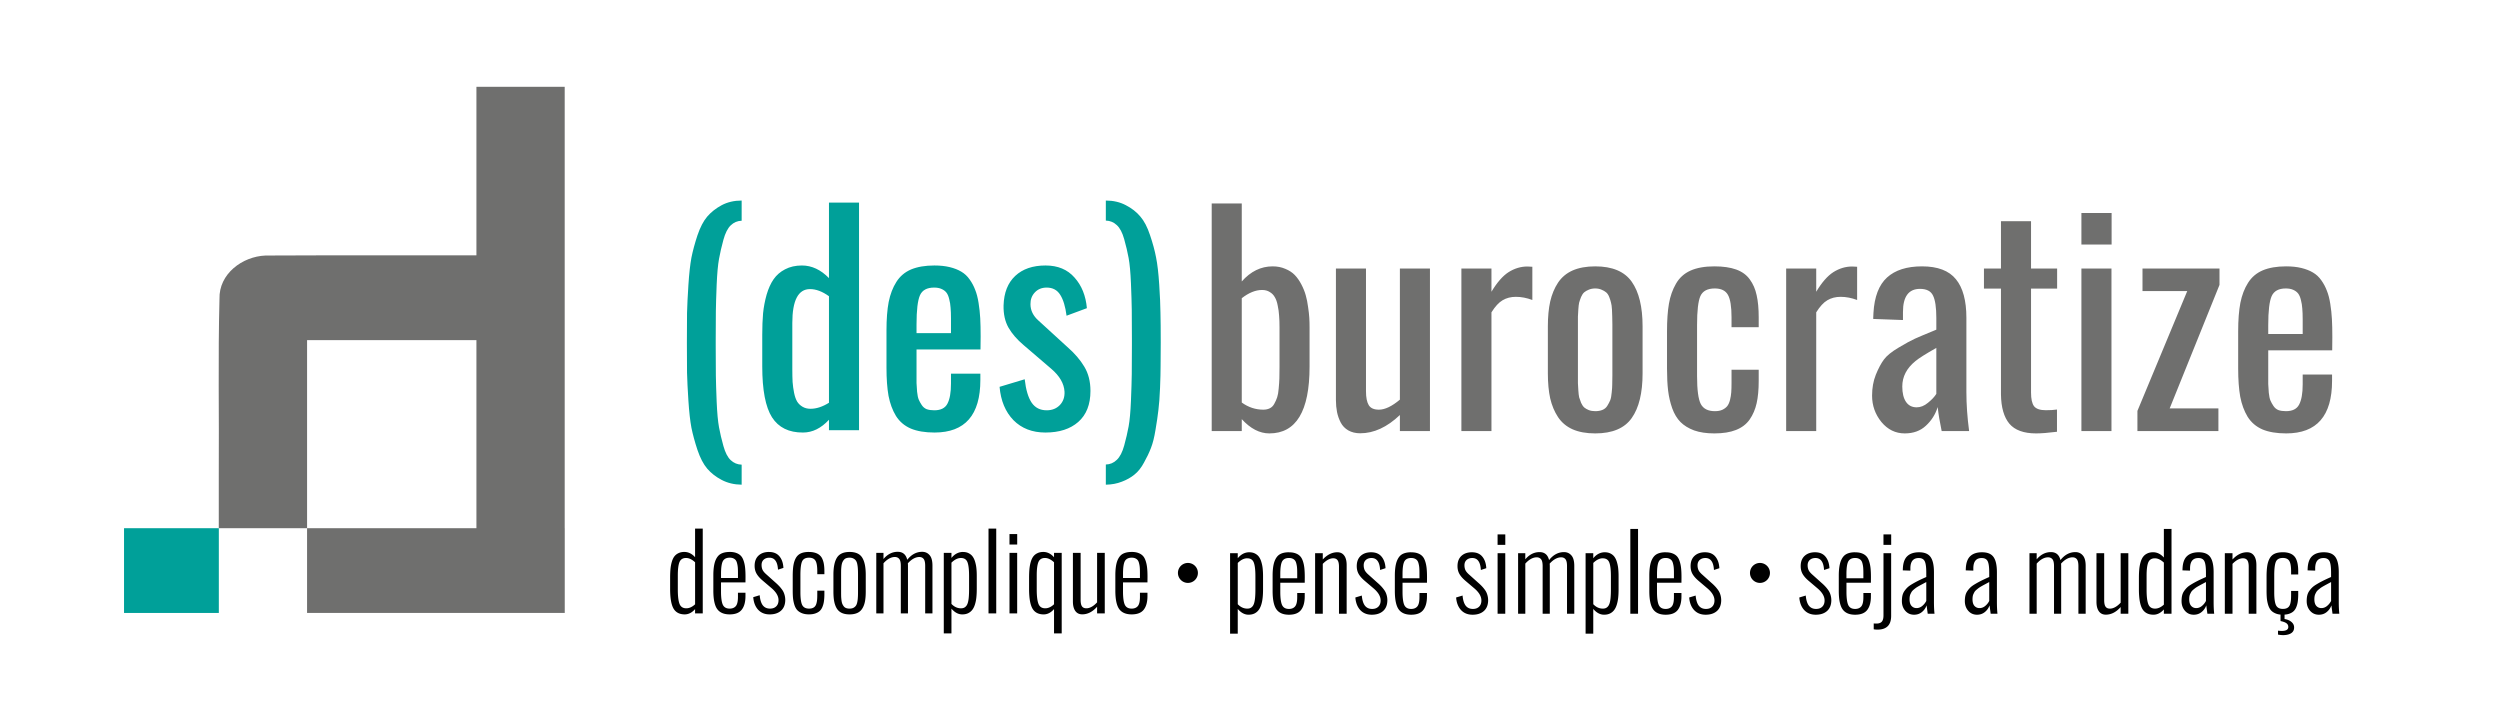
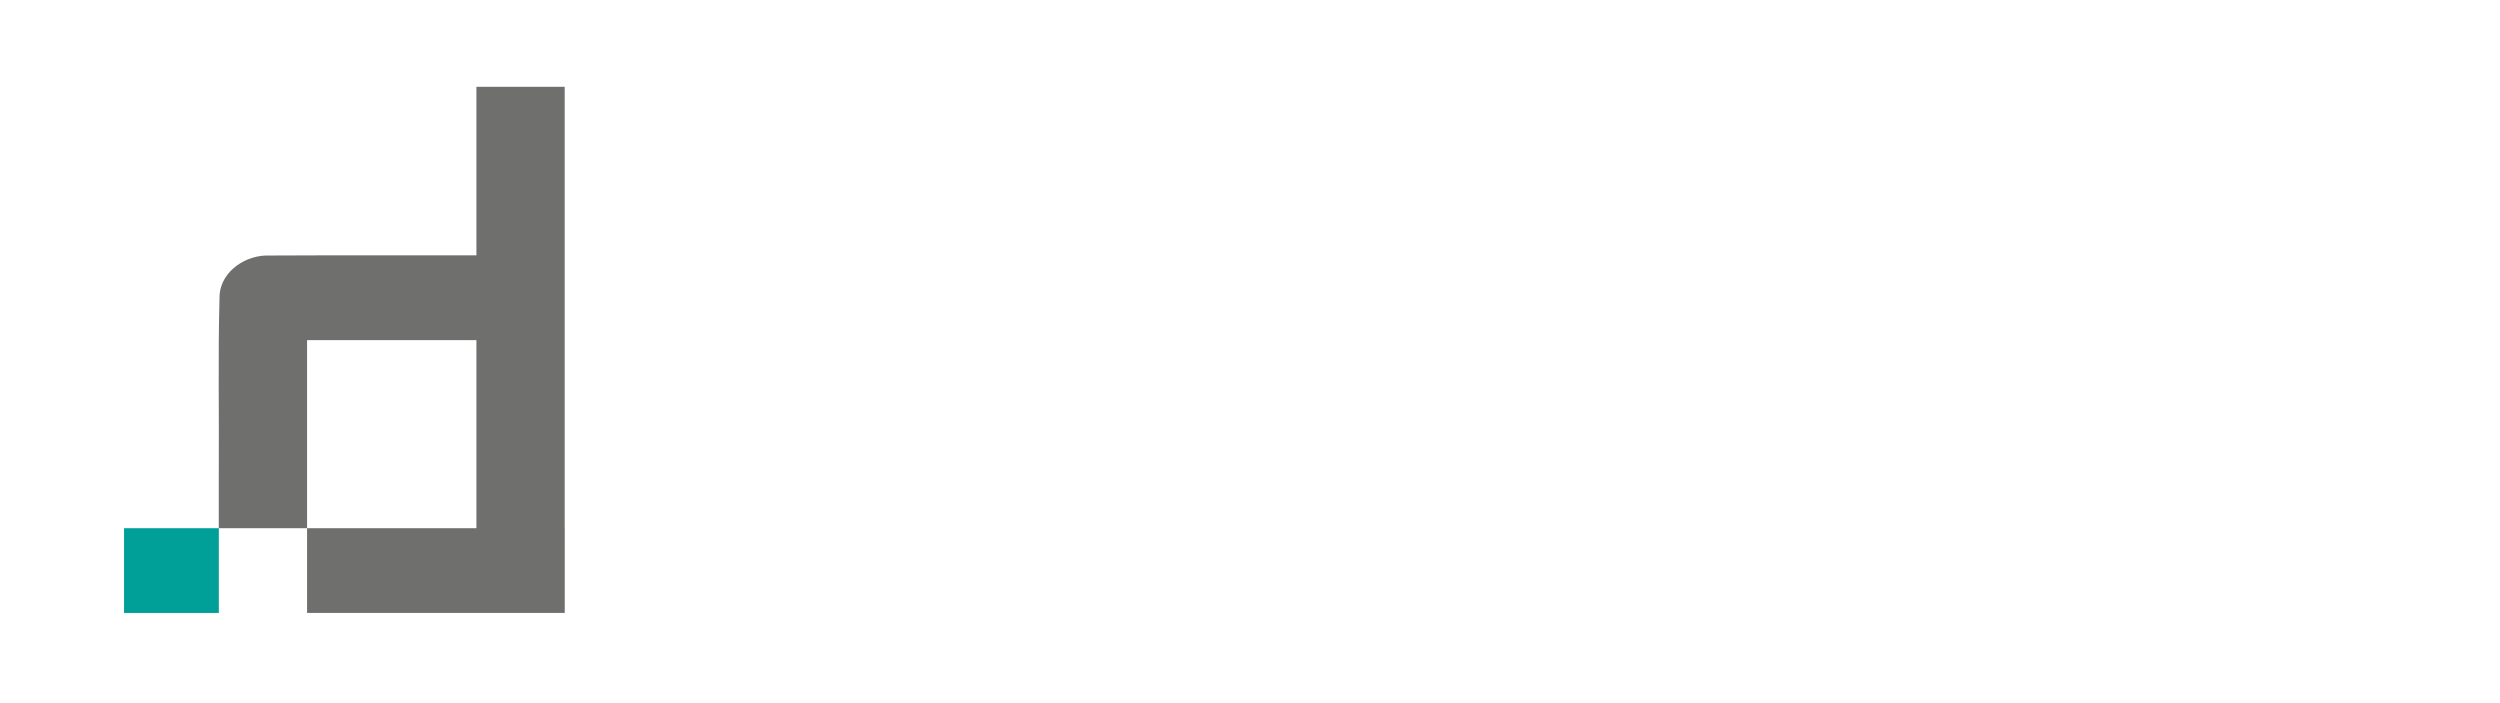
<svg xmlns="http://www.w3.org/2000/svg" xmlns:ns1="http://sodipodi.sourceforge.net/DTD/sodipodi-0.dtd" xmlns:ns2="http://www.inkscape.org/namespaces/inkscape" width="160mm" height="45mm" viewBox="0 0 160 45" version="1.1" id="svg5" xml:space="preserve" ns1:docname="desburocratize.svg" ns2:export-filename="desburocratize.png" ns2:export-xdpi="288.99557" ns2:export-ydpi="288.99557" ns2:version="1.2 (dc2aedaf03, 2022-05-15)">
  <ns1:namedview id="namedview7" pagecolor="#ffffff" bordercolor="#000000" borderopacity="0.25" ns2:showpageshadow="2" ns2:pageopacity="0.0" ns2:pagecheckerboard="0" ns2:deskcolor="#d1d1d1" ns2:document-units="mm" showgrid="false" ns2:zoom="1.4142136" ns2:cx="313.2483" ns2:cy="63.639609" ns2:window-width="1600" ns2:window-height="837" ns2:window-x="-8" ns2:window-y="-8" ns2:window-maximized="1" ns2:current-layer="svg5" />
  <defs id="defs2" />
-   <path id="path2840" style="font-size:17.992px;font-family:'Oswald Regular';-inkscape-font-specification:'Oswald Regular, ';display:inline;fill:#00a099;stroke-width:0.153;stroke-linecap:round;stroke-linejoin:round;stroke-miterlimit:6;paint-order:stroke fill markers" d="M 47.466 12.835 C 46.986 12.835 46.559 12.935 46.184 13.134 C 45.815 13.333 45.507 13.576 45.261 13.863 C 45.021 14.144 44.813 14.543 44.638 15.058 C 44.468 15.573 44.339 16.051 44.251 16.49 C 44.169 16.929 44.105 17.512 44.058 18.238 C 44.011 18.959 43.982 19.556 43.97 20.03 C 43.964 20.505 43.961 21.143 43.961 21.945 C 43.961 22.742 43.964 23.377 43.97 23.852 C 43.982 24.326 44.011 24.924 44.058 25.644 C 44.105 26.364 44.169 26.941 44.251 27.375 C 44.339 27.808 44.468 28.282 44.638 28.798 C 44.813 29.313 45.021 29.711 45.261 29.992 C 45.507 30.279 45.815 30.52 46.184 30.713 C 46.559 30.912 46.986 31.014 47.466 31.02 L 47.466 29.738 C 47.197 29.732 46.963 29.635 46.764 29.448 C 46.57 29.266 46.415 28.965 46.298 28.543 C 46.181 28.127 46.087 27.729 46.017 27.348 C 45.947 26.968 45.897 26.426 45.867 25.723 C 45.838 25.02 45.821 24.458 45.815 24.036 C 45.809 23.609 45.806 22.985 45.806 22.165 L 45.806 21.945 L 45.806 21.893 L 45.806 21.84 L 45.806 21.779 C 45.806 20.959 45.809 20.338 45.815 19.916 C 45.821 19.489 45.838 18.92 45.867 18.212 C 45.897 17.497 45.947 16.95 46.017 16.569 C 46.087 16.182 46.181 15.775 46.298 15.348 C 46.415 14.92 46.57 14.613 46.764 14.425 C 46.963 14.232 47.197 14.133 47.466 14.127 L 47.466 12.835 z M 70.773 12.835 L 70.773 14.118 C 71.042 14.124 71.277 14.22 71.476 14.408 C 71.675 14.589 71.833 14.891 71.95 15.313 C 72.067 15.729 72.161 16.127 72.231 16.508 C 72.302 16.888 72.351 17.43 72.381 18.133 C 72.41 18.836 72.427 19.401 72.433 19.828 C 72.439 20.25 72.442 20.871 72.442 21.691 L 72.442 21.91 L 72.442 22.077 C 72.442 22.897 72.439 23.521 72.433 23.948 C 72.427 24.37 72.41 24.938 72.381 25.653 C 72.351 26.361 72.302 26.909 72.231 27.295 C 72.161 27.676 72.067 28.08 71.95 28.508 C 71.833 28.935 71.675 29.243 71.476 29.43 C 71.277 29.624 71.042 29.723 70.773 29.729 L 70.773 31.02 C 71.148 31.014 71.49 30.95 71.801 30.827 C 72.111 30.71 72.381 30.558 72.609 30.37 C 72.837 30.189 73.039 29.934 73.215 29.606 C 73.397 29.284 73.546 28.97 73.663 28.666 C 73.78 28.367 73.877 27.981 73.953 27.506 C 74.035 27.026 74.097 26.604 74.138 26.241 C 74.184 25.872 74.22 25.401 74.243 24.827 C 74.266 24.247 74.278 23.77 74.278 23.395 C 74.284 23.02 74.287 22.525 74.287 21.91 C 74.287 21.108 74.281 20.472 74.269 20.004 C 74.264 19.53 74.237 18.932 74.19 18.212 C 74.143 17.486 74.076 16.906 73.988 16.472 C 73.906 16.039 73.777 15.565 73.602 15.049 C 73.432 14.534 73.224 14.136 72.978 13.854 C 72.738 13.567 72.43 13.327 72.056 13.134 C 71.681 12.935 71.253 12.835 70.773 12.835 z M 53.054 12.967 L 53.054 17.799 C 52.527 17.26 51.95 16.991 51.323 16.991 C 50.913 16.991 50.553 17.073 50.242 17.237 C 49.938 17.395 49.695 17.606 49.513 17.869 C 49.332 18.127 49.182 18.455 49.065 18.853 C 48.954 19.246 48.878 19.644 48.837 20.048 C 48.802 20.452 48.784 20.912 48.784 21.427 L 48.784 23.448 C 48.784 24.965 48.992 26.051 49.408 26.707 C 49.83 27.363 50.491 27.688 51.393 27.682 C 51.996 27.682 52.55 27.41 53.054 26.865 L 53.054 27.533 L 54.978 27.533 L 54.978 12.967 L 53.054 12.967 z M 59.8 16.991 C 59.209 16.991 58.711 17.076 58.307 17.245 C 57.909 17.415 57.595 17.682 57.367 18.045 C 57.139 18.402 56.975 18.83 56.875 19.328 C 56.781 19.819 56.735 20.426 56.735 21.146 L 56.735 23.527 C 56.735 24.241 56.778 24.844 56.866 25.336 C 56.96 25.823 57.118 26.25 57.341 26.619 C 57.569 26.982 57.885 27.252 58.289 27.427 C 58.694 27.597 59.2 27.682 59.809 27.682 C 61.765 27.682 62.743 26.56 62.743 24.317 L 62.743 23.913 L 60.863 23.913 L 60.863 24.546 C 60.863 25.12 60.787 25.55 60.635 25.837 C 60.489 26.118 60.208 26.259 59.792 26.259 C 59.604 26.259 59.443 26.235 59.309 26.189 C 59.18 26.136 59.074 26.048 58.992 25.925 C 58.91 25.802 58.846 25.685 58.799 25.574 C 58.752 25.462 58.717 25.295 58.694 25.073 C 58.676 24.844 58.664 24.66 58.658 24.519 L 58.658 23.869 L 58.658 23.755 L 58.658 22.367 L 62.752 22.367 L 62.761 21.524 C 62.761 21.085 62.752 20.701 62.735 20.373 C 62.717 20.045 62.682 19.717 62.629 19.389 C 62.577 19.055 62.503 18.774 62.41 18.546 C 62.322 18.311 62.205 18.092 62.058 17.887 C 61.912 17.676 61.733 17.509 61.522 17.386 C 61.317 17.263 61.071 17.166 60.784 17.096 C 60.497 17.026 60.169 16.991 59.8 16.991 z M 66.916 16.991 C 66.096 16.991 65.449 17.213 64.975 17.658 C 64.5 18.103 64.252 18.733 64.228 19.547 C 64.216 20.104 64.322 20.578 64.544 20.97 C 64.767 21.357 65.089 21.729 65.511 22.086 L 67.285 23.606 C 67.818 24.063 68.099 24.549 68.129 25.064 C 68.146 25.41 68.047 25.697 67.83 25.925 C 67.613 26.148 67.332 26.259 66.987 26.259 C 66.571 26.259 66.252 26.098 66.029 25.776 C 65.806 25.448 65.657 24.947 65.581 24.273 L 63.973 24.757 C 64.049 25.647 64.345 26.358 64.861 26.891 C 65.382 27.418 66.064 27.682 66.908 27.682 C 67.792 27.682 68.492 27.457 69.007 27.006 C 69.528 26.549 69.789 25.887 69.789 25.02 C 69.789 24.417 69.657 23.899 69.394 23.465 C 69.136 23.032 68.776 22.613 68.313 22.209 L 66.468 20.522 C 66.123 20.218 65.95 19.866 65.95 19.468 C 65.944 19.169 66.038 18.918 66.231 18.713 C 66.424 18.508 66.676 18.405 66.987 18.405 C 67.373 18.405 67.663 18.56 67.856 18.871 C 68.05 19.175 68.184 19.62 68.26 20.206 L 69.561 19.723 C 69.49 18.926 69.227 18.273 68.77 17.764 C 68.319 17.248 67.701 16.991 66.916 16.991 z M 59.783 18.405 C 59.97 18.405 60.128 18.434 60.257 18.493 C 60.392 18.551 60.497 18.631 60.574 18.73 C 60.65 18.83 60.708 18.967 60.749 19.143 C 60.796 19.319 60.825 19.5 60.837 19.688 C 60.855 19.875 60.863 20.106 60.863 20.382 L 60.863 21.322 L 58.658 21.322 L 58.658 20.759 C 58.658 19.846 58.732 19.225 58.878 18.897 C 59.024 18.569 59.326 18.405 59.783 18.405 z M 51.841 18.502 C 52.228 18.502 52.632 18.654 53.054 18.959 L 53.054 25.776 C 52.644 26.033 52.251 26.162 51.876 26.162 C 51.677 26.162 51.505 26.118 51.358 26.03 C 51.212 25.943 51.097 25.831 51.015 25.697 C 50.933 25.556 50.869 25.372 50.822 25.143 C 50.775 24.909 50.743 24.678 50.726 24.449 C 50.714 24.221 50.708 23.943 50.708 23.615 L 50.708 20.672 C 50.708 19.225 51.086 18.502 51.841 18.502 z " />
-   <path id="path2817" d="M 77.549 13.023 L 77.549 27.589 L 79.473 27.589 L 79.473 26.825 C 80.029 27.434 80.618 27.738 81.238 27.738 C 82.954 27.738 83.812 26.315 83.812 23.469 L 83.812 20.956 C 83.812 20.746 83.807 20.541 83.795 20.341 C 83.783 20.142 83.757 19.908 83.716 19.639 C 83.681 19.369 83.631 19.12 83.566 18.892 C 83.502 18.663 83.408 18.432 83.285 18.198 C 83.162 17.964 83.022 17.764 82.864 17.6 C 82.706 17.436 82.503 17.305 82.258 17.205 C 82.017 17.1 81.748 17.047 81.449 17.047 C 80.7 17.047 80.041 17.369 79.473 18.013 L 79.473 13.023 L 77.549 13.023 z M 133.21 13.63 L 133.21 15.65 L 135.143 15.65 L 135.143 13.63 L 133.21 13.63 z M 128.062 14.157 L 128.062 17.188 L 126.973 17.188 L 126.973 18.47 L 128.062 18.47 L 128.062 25.252 C 128.074 26.078 128.253 26.699 128.598 27.115 C 128.95 27.53 129.521 27.738 130.311 27.738 C 130.639 27.738 131.085 27.703 131.647 27.633 L 131.647 26.21 C 131.448 26.239 131.21 26.254 130.935 26.254 C 130.566 26.254 130.314 26.169 130.18 25.999 C 130.051 25.829 129.986 25.536 129.986 25.12 L 129.986 18.47 L 131.656 18.47 L 131.656 17.188 L 129.986 17.188 L 129.986 14.157 L 128.062 14.157 z M 102.094 17.047 C 101.526 17.047 101.043 17.135 100.644 17.311 C 100.252 17.486 99.942 17.747 99.713 18.092 C 99.485 18.438 99.318 18.839 99.213 19.296 C 99.113 19.747 99.063 20.277 99.063 20.886 L 99.063 23.899 C 99.063 24.508 99.113 25.041 99.213 25.498 C 99.318 25.949 99.485 26.347 99.713 26.693 C 99.942 27.038 100.252 27.299 100.644 27.475 C 101.043 27.651 101.526 27.738 102.094 27.738 C 103.189 27.738 103.968 27.41 104.431 26.754 C 104.894 26.098 105.125 25.147 105.125 23.899 L 105.125 20.886 C 105.125 19.639 104.894 18.687 104.431 18.031 C 103.968 17.375 103.189 17.047 102.094 17.047 z M 109.719 17.047 C 109.104 17.047 108.595 17.138 108.191 17.319 C 107.787 17.501 107.476 17.782 107.26 18.163 C 107.043 18.538 106.894 18.962 106.812 19.437 C 106.73 19.911 106.689 20.497 106.689 21.194 L 106.689 23.601 C 106.689 24.139 106.712 24.605 106.759 24.997 C 106.806 25.39 106.894 25.768 107.022 26.131 C 107.151 26.488 107.327 26.781 107.55 27.009 C 107.772 27.232 108.062 27.41 108.419 27.545 C 108.782 27.674 109.216 27.738 109.719 27.738 C 110.27 27.738 110.73 27.665 111.099 27.519 C 111.473 27.372 111.766 27.15 111.977 26.851 C 112.188 26.547 112.337 26.198 112.425 25.806 C 112.513 25.413 112.557 24.939 112.557 24.382 L 112.557 23.662 L 110.818 23.662 L 110.818 24.505 C 110.818 24.746 110.812 24.948 110.8 25.112 C 110.788 25.27 110.762 25.431 110.721 25.595 C 110.68 25.759 110.621 25.891 110.545 25.99 C 110.469 26.084 110.364 26.163 110.229 26.227 C 110.1 26.286 109.942 26.315 109.755 26.315 C 109.315 26.315 109.014 26.163 108.85 25.858 C 108.692 25.548 108.612 24.954 108.612 24.075 L 108.612 20.798 C 108.612 19.89 108.683 19.275 108.823 18.953 C 108.97 18.625 109.277 18.461 109.746 18.461 C 110.156 18.461 110.437 18.599 110.589 18.874 C 110.741 19.144 110.818 19.621 110.818 20.306 L 110.818 20.939 L 112.557 20.939 L 112.557 20.315 C 112.557 19.753 112.513 19.278 112.425 18.892 C 112.343 18.505 112.197 18.169 111.986 17.882 C 111.781 17.595 111.491 17.384 111.116 17.249 C 110.741 17.114 110.276 17.047 109.719 17.047 z M 123.011 17.047 C 122.039 17.047 121.292 17.284 120.771 17.759 C 120.25 18.233 119.96 18.989 119.901 20.025 C 119.889 20.177 119.884 20.306 119.884 20.412 L 121.79 20.482 L 121.79 19.964 C 121.79 18.98 122.153 18.488 122.879 18.488 C 123.301 18.488 123.579 18.631 123.714 18.918 C 123.854 19.199 123.925 19.677 123.925 20.35 L 123.925 21.097 C 123.907 21.103 123.881 21.114 123.846 21.132 C 123.231 21.384 122.8 21.565 122.554 21.677 C 122.308 21.788 121.96 21.978 121.509 22.248 C 121.064 22.511 120.75 22.766 120.569 23.012 C 120.387 23.258 120.215 23.583 120.051 23.987 C 119.892 24.385 119.813 24.831 119.813 25.322 C 119.813 25.955 120.012 26.517 120.411 27.009 C 120.815 27.495 121.313 27.738 121.904 27.738 C 122.455 27.738 122.906 27.574 123.257 27.246 C 123.614 26.918 123.866 26.52 124.013 26.052 C 124.059 26.497 124.144 27.009 124.267 27.589 L 126.024 27.589 C 125.907 26.711 125.849 25.879 125.849 25.094 L 125.849 20.341 C 125.849 19.24 125.626 18.417 125.181 17.873 C 124.736 17.322 124.013 17.047 123.011 17.047 z M 146.309 17.047 C 145.717 17.047 145.22 17.132 144.815 17.302 C 144.417 17.472 144.104 17.738 143.875 18.101 C 143.647 18.458 143.483 18.886 143.383 19.384 C 143.29 19.876 143.243 20.482 143.243 21.202 L 143.243 23.583 C 143.243 24.298 143.287 24.901 143.375 25.393 C 143.468 25.879 143.627 26.306 143.849 26.675 C 144.078 27.038 144.394 27.308 144.798 27.484 C 145.202 27.653 145.709 27.738 146.318 27.738 C 148.274 27.738 149.252 26.617 149.252 24.374 L 149.252 23.97 L 147.372 23.97 L 147.372 24.602 C 147.372 25.176 147.296 25.607 147.143 25.894 C 146.997 26.175 146.716 26.315 146.3 26.315 C 146.113 26.315 145.952 26.292 145.817 26.245 C 145.688 26.192 145.583 26.104 145.501 25.981 C 145.419 25.858 145.354 25.741 145.307 25.63 C 145.261 25.519 145.225 25.352 145.202 25.129 C 145.185 24.901 145.173 24.716 145.167 24.576 L 145.167 23.926 L 145.167 23.811 L 145.167 22.423 L 149.261 22.423 L 149.269 21.58 C 149.269 21.141 149.261 20.757 149.243 20.429 C 149.226 20.101 149.19 19.773 149.138 19.445 C 149.085 19.111 149.012 18.83 148.918 18.602 C 148.83 18.368 148.713 18.148 148.567 17.943 C 148.42 17.732 148.242 17.565 148.031 17.442 C 147.826 17.319 147.58 17.223 147.293 17.152 C 147.006 17.082 146.678 17.047 146.309 17.047 z M 97.754 17.056 C 97.333 17.056 96.931 17.176 96.551 17.416 C 96.176 17.656 95.81 18.075 95.453 18.672 L 95.453 17.188 L 93.529 17.188 L 93.529 27.589 L 95.453 27.589 L 95.453 19.99 C 95.687 19.615 95.924 19.357 96.164 19.217 C 96.41 19.07 96.694 18.997 97.016 18.997 C 97.362 18.997 97.713 19.065 98.07 19.199 L 98.07 17.073 C 97.977 17.062 97.871 17.056 97.754 17.056 z M 118.54 17.056 C 118.118 17.056 117.717 17.176 117.336 17.416 C 116.961 17.656 116.595 18.075 116.238 18.672 L 116.238 17.188 L 114.314 17.188 L 114.314 27.589 L 116.238 27.589 L 116.238 19.99 C 116.472 19.615 116.709 19.357 116.949 19.217 C 117.195 19.07 117.479 18.997 117.802 18.997 C 118.147 18.997 118.499 19.065 118.856 19.199 L 118.856 17.073 C 118.762 17.062 118.657 17.056 118.54 17.056 z M 85.499 17.188 L 85.499 25.604 C 85.499 25.879 85.523 26.134 85.569 26.368 C 85.616 26.602 85.695 26.828 85.807 27.044 C 85.918 27.255 86.079 27.422 86.29 27.545 C 86.507 27.668 86.761 27.73 87.054 27.73 C 87.927 27.73 88.773 27.34 89.593 26.561 L 89.593 27.589 L 91.517 27.589 L 91.517 17.188 L 89.593 17.188 L 89.593 25.577 C 89.083 26.005 88.635 26.219 88.249 26.219 C 87.933 26.219 87.716 26.122 87.599 25.929 C 87.482 25.735 87.423 25.44 87.423 25.041 L 87.423 17.188 L 85.499 17.188 z M 133.21 17.188 L 133.21 27.589 L 135.134 27.589 L 135.134 17.188 L 133.21 17.188 z M 137.12 17.188 L 137.12 18.628 L 139.984 18.628 L 136.795 26.298 L 136.795 27.589 L 141.978 27.589 L 141.978 26.139 L 138.859 26.139 L 142.048 18.233 L 142.048 17.188 L 137.12 17.188 z M 102.094 18.461 C 102.246 18.461 102.381 18.488 102.498 18.54 C 102.615 18.587 102.712 18.643 102.788 18.707 C 102.87 18.772 102.937 18.871 102.99 19.006 C 103.043 19.141 103.081 19.261 103.104 19.366 C 103.134 19.466 103.154 19.612 103.166 19.806 C 103.178 19.999 103.183 20.151 103.183 20.262 C 103.189 20.374 103.192 20.541 103.192 20.763 L 103.192 24.022 C 103.192 24.28 103.189 24.476 103.183 24.611 C 103.183 24.74 103.172 24.913 103.148 25.129 C 103.131 25.34 103.098 25.504 103.052 25.621 C 103.005 25.732 102.943 25.85 102.867 25.973 C 102.791 26.096 102.686 26.183 102.551 26.236 C 102.422 26.289 102.27 26.315 102.094 26.315 C 101.942 26.315 101.804 26.292 101.681 26.245 C 101.564 26.198 101.467 26.142 101.391 26.078 C 101.315 26.008 101.248 25.908 101.189 25.779 C 101.136 25.645 101.095 25.527 101.066 25.428 C 101.043 25.322 101.025 25.173 101.013 24.98 C 101.002 24.787 100.993 24.634 100.987 24.523 L 100.987 24.022 L 100.987 20.763 L 100.987 20.262 C 100.993 20.151 101.002 19.999 101.013 19.806 C 101.025 19.612 101.043 19.466 101.066 19.366 C 101.095 19.261 101.136 19.141 101.189 19.006 C 101.248 18.871 101.315 18.772 101.391 18.707 C 101.467 18.643 101.564 18.587 101.681 18.54 C 101.804 18.488 101.942 18.461 102.094 18.461 z M 146.291 18.461 C 146.479 18.461 146.637 18.491 146.766 18.549 C 146.9 18.608 147.006 18.687 147.082 18.786 C 147.158 18.886 147.217 19.024 147.258 19.199 C 147.305 19.375 147.334 19.557 147.346 19.744 C 147.363 19.931 147.372 20.163 147.372 20.438 L 147.372 21.378 L 145.167 21.378 L 145.167 20.816 C 145.167 19.902 145.24 19.281 145.386 18.953 C 145.533 18.625 145.835 18.461 146.291 18.461 z M 80.773 18.558 C 80.966 18.558 81.13 18.602 81.265 18.69 C 81.405 18.772 81.514 18.883 81.59 19.024 C 81.672 19.158 81.733 19.337 81.774 19.56 C 81.821 19.776 81.85 19.99 81.862 20.201 C 81.88 20.412 81.889 20.664 81.889 20.956 L 81.889 23.478 C 81.889 23.776 81.886 24.022 81.88 24.216 C 81.874 24.409 81.859 24.626 81.836 24.866 C 81.818 25.1 81.786 25.287 81.739 25.428 C 81.692 25.568 81.631 25.706 81.555 25.841 C 81.484 25.976 81.388 26.072 81.265 26.131 C 81.148 26.189 81.01 26.219 80.852 26.219 C 80.354 26.219 79.894 26.066 79.473 25.762 L 79.473 19.085 C 79.924 18.734 80.357 18.558 80.773 18.558 z M 123.925 22.265 L 123.925 25.208 C 123.808 25.396 123.629 25.586 123.389 25.779 C 123.155 25.973 122.914 26.069 122.668 26.069 C 122.37 26.069 122.141 25.952 121.983 25.718 C 121.825 25.484 121.746 25.156 121.746 24.734 C 121.746 24.107 122.027 23.565 122.589 23.109 C 122.806 22.927 123.251 22.646 123.925 22.265 z " style="font-size:17.992px;font-family:'Oswald Regular';-inkscape-font-specification:'Oswald Regular, ';display:inline;fill:#6f6f6e;stroke-width:0.153;stroke-linecap:round;stroke-linejoin:round;stroke-miterlimit:6;paint-order:stroke fill markers" />
-   <path id="path11955" style="font-weight:300;font-size:6.703px;font-family:Oswald;-inkscape-font-specification:'Oswald Light';display:inline;fill:#000000;fill-opacity:1;stroke-width:0.153;stroke-linecap:round;stroke-linejoin:round;stroke-miterlimit:6;paint-order:stroke fill markers" d="m 44.485,33.832 v 1.829 c -0.201,-0.223 -0.428,-0.335 -0.684,-0.337 -0.146,0 -0.273,0.026 -0.38,0.079 -0.107,0.05 -0.194,0.12 -0.262,0.209 -0.068,0.089 -0.122,0.205 -0.163,0.347 -0.041,0.142 -0.07,0.293 -0.085,0.455 -0.015,0.161 -0.023,0.349 -0.023,0.563 v 0.717 c 0,0.583 0.072,1 0.216,1.251 0.146,0.251 0.386,0.376 0.72,0.376 0.244,-0.002 0.465,-0.114 0.661,-0.337 v 0.275 h 0.491 v -5.427 z m 18.78,0 v 5.427 h 0.494 v -5.427 z m 41.076,0.02 v 5.426 h 0.494 v -5.426 z m 34.146,0 v 1.829 c -0.201,-0.223 -0.429,-0.335 -0.684,-0.337 -0.146,0 -0.273,0.026 -0.38,0.079 -0.107,0.05 -0.194,0.12 -0.261,0.209 -0.068,0.089 -0.122,0.205 -0.164,0.347 -0.042,0.142 -0.07,0.294 -0.085,0.455 -0.015,0.161 -0.023,0.349 -0.023,0.563 v 0.717 c 0,0.583 0.072,0.999 0.216,1.25 0.146,0.251 0.386,0.377 0.72,0.377 0.244,-0.002 0.465,-0.115 0.661,-0.337 v 0.275 h 0.49 v -5.426 z m -73.88,0.33 v 0.668 h 0.494 v -0.668 z m 31.238,0.02 v 0.668 h 0.494 v -0.668 z m 24.697,0 v 0.668 h 0.494 v -0.668 z m -63.086,1.113 c -0.349,0 -0.653,0.154 -0.913,0.461 v -0.393 h -0.461 v 3.875 h 0.461 v -3.208 c 0.236,-0.264 0.477,-0.398 0.723,-0.403 0.122,0 0.217,0.042 0.285,0.125 0.068,0.083 0.101,0.23 0.101,0.442 v 3.044 h 0.458 v -3.057 c 0,-0.035 -0.002,-0.085 -0.007,-0.15 0.24,-0.264 0.484,-0.398 0.73,-0.403 0.122,0 0.216,0.042 0.281,0.125 0.065,0.083 0.098,0.23 0.098,0.442 v 3.044 h 0.465 v -3.057 c 0,-0.314 -0.062,-0.54 -0.187,-0.677 -0.122,-0.14 -0.279,-0.209 -0.471,-0.209 -0.367,0 -0.685,0.17 -0.956,0.511 -0.083,-0.34 -0.286,-0.511 -0.609,-0.511 z m -10.751,0.01 c -0.247,0 -0.445,0.045 -0.595,0.134 -0.148,0.089 -0.262,0.245 -0.341,0.468 -0.076,0.22 -0.115,0.52 -0.115,0.897 v 0.978 c 0,0.554 0.082,0.946 0.245,1.175 0.164,0.229 0.431,0.344 0.802,0.344 0.358,0 0.615,-0.101 0.773,-0.304 0.157,-0.203 0.236,-0.492 0.236,-0.867 v -0.216 h -0.481 v 0.268 c 0,0.284 -0.046,0.48 -0.137,0.589 -0.092,0.107 -0.223,0.16 -0.393,0.16 -0.214,0 -0.36,-0.083 -0.439,-0.249 -0.076,-0.166 -0.115,-0.45 -0.115,-0.851 v -0.579 h 1.565 l 0.003,-0.35 c 0,-0.229 -0.009,-0.425 -0.026,-0.586 -0.017,-0.164 -0.049,-0.312 -0.095,-0.445 -0.044,-0.135 -0.104,-0.242 -0.18,-0.321 -0.076,-0.079 -0.172,-0.138 -0.288,-0.18 -0.116,-0.044 -0.255,-0.066 -0.419,-0.066 z m 2.517,0 c -0.281,0 -0.505,0.076 -0.671,0.229 -0.17,0.155 -0.255,0.374 -0.255,0.658 0,0.192 0.042,0.36 0.125,0.504 0.085,0.148 0.22,0.3 0.406,0.455 l 0.527,0.449 c 0.308,0.257 0.465,0.515 0.471,0.772 v 0.023 c 0,0.161 -0.047,0.29 -0.141,0.386 -0.098,0.1 -0.232,0.15 -0.403,0.15 -0.196,0 -0.349,-0.069 -0.458,-0.206 -0.109,-0.14 -0.177,-0.357 -0.203,-0.651 l -0.412,0.125 c 0.026,0.338 0.131,0.607 0.314,0.805 0.185,0.199 0.432,0.298 0.74,0.298 0.305,0 0.548,-0.081 0.727,-0.242 0.179,-0.164 0.268,-0.394 0.268,-0.69 -0.002,-0.127 -0.021,-0.244 -0.056,-0.353 -0.033,-0.111 -0.084,-0.214 -0.153,-0.307 -0.07,-0.096 -0.137,-0.176 -0.2,-0.239 -0.061,-0.065 -0.141,-0.141 -0.239,-0.226 l -0.547,-0.491 c -0.122,-0.105 -0.206,-0.201 -0.252,-0.291 -0.046,-0.092 -0.069,-0.201 -0.069,-0.328 0,-0.14 0.044,-0.251 0.134,-0.334 0.092,-0.085 0.214,-0.128 0.367,-0.128 0.17,0 0.3,0.064 0.389,0.19 0.092,0.124 0.145,0.316 0.161,0.576 l 0.347,-0.114 c -0.017,-0.312 -0.103,-0.56 -0.258,-0.743 -0.153,-0.183 -0.372,-0.275 -0.658,-0.275 z m 2.546,0 c -0.205,0 -0.375,0.03 -0.511,0.091 -0.133,0.059 -0.239,0.155 -0.317,0.288 -0.076,0.133 -0.13,0.293 -0.161,0.481 -0.031,0.185 -0.045,0.419 -0.045,0.7 v 0.903 c 0,0.192 0.006,0.359 0.02,0.501 0.015,0.14 0.043,0.278 0.085,0.415 0.044,0.137 0.103,0.249 0.177,0.334 0.074,0.083 0.175,0.151 0.301,0.203 0.127,0.052 0.278,0.079 0.455,0.079 0.164,0 0.306,-0.022 0.426,-0.066 0.12,-0.044 0.215,-0.101 0.285,-0.173 0.072,-0.074 0.129,-0.169 0.17,-0.285 0.044,-0.118 0.072,-0.239 0.085,-0.363 0.015,-0.124 0.023,-0.272 0.023,-0.442 V 37.802 h -0.455 v 0.213 c 0,0.137 -0.003,0.252 -0.01,0.344 -0.006,0.089 -0.021,0.175 -0.043,0.255 -0.022,0.081 -0.052,0.144 -0.091,0.19 -0.037,0.046 -0.087,0.082 -0.15,0.108 -0.063,0.026 -0.141,0.039 -0.233,0.039 -0.214,0 -0.36,-0.077 -0.439,-0.232 -0.076,-0.155 -0.114,-0.431 -0.114,-0.828 v -1.086 c 0,-0.425 0.036,-0.717 0.108,-0.874 0.072,-0.159 0.219,-0.239 0.442,-0.239 0.196,0 0.334,0.064 0.412,0.19 0.079,0.124 0.118,0.352 0.118,0.684 v 0.183 h 0.455 v -0.183 c 0,-0.159 -0.009,-0.298 -0.026,-0.415 -0.015,-0.12 -0.045,-0.234 -0.088,-0.341 -0.041,-0.107 -0.099,-0.194 -0.173,-0.261 -0.072,-0.07 -0.167,-0.125 -0.285,-0.164 -0.118,-0.039 -0.258,-0.059 -0.419,-0.059 z m 2.605,0 c -0.384,0 -0.652,0.12 -0.805,0.36 -0.153,0.24 -0.229,0.607 -0.229,1.1 v 1.073 c 0,0.244 0.016,0.454 0.049,0.628 0.033,0.172 0.087,0.323 0.164,0.452 0.079,0.129 0.185,0.225 0.32,0.288 0.135,0.063 0.302,0.095 0.501,0.095 0.199,0 0.365,-0.032 0.501,-0.095 0.135,-0.063 0.241,-0.159 0.318,-0.288 0.079,-0.129 0.134,-0.279 0.167,-0.452 0.033,-0.175 0.049,-0.384 0.049,-0.628 v -1.073 c 0,-0.495 -0.077,-0.862 -0.229,-1.1 -0.151,-0.24 -0.419,-0.36 -0.805,-0.36 z m 7.263,0 c -0.288,0 -0.536,0.128 -0.743,0.383 v -0.324 h -0.491 v 5.152 h 0.491 v -1.584 c 0.209,0.247 0.44,0.37 0.691,0.37 0.142,0 0.266,-0.025 0.373,-0.075 0.107,-0.052 0.195,-0.123 0.265,-0.212 0.072,-0.092 0.129,-0.206 0.173,-0.344 0.044,-0.14 0.075,-0.29 0.092,-0.452 0.017,-0.161 0.026,-0.345 0.026,-0.55 v -0.819 c 0,-0.172 -0.006,-0.326 -0.02,-0.461 -0.011,-0.137 -0.036,-0.276 -0.075,-0.415 -0.037,-0.14 -0.088,-0.257 -0.151,-0.35 -0.061,-0.094 -0.146,-0.17 -0.255,-0.229 -0.107,-0.059 -0.232,-0.088 -0.376,-0.088 z m 5.138,0 c -0.146,0 -0.272,0.026 -0.379,0.079 -0.107,0.05 -0.194,0.12 -0.262,0.209 -0.068,0.089 -0.122,0.205 -0.164,0.347 -0.041,0.142 -0.069,0.293 -0.085,0.455 -0.015,0.161 -0.023,0.349 -0.023,0.563 v 0.717 c 0,0.583 0.072,1 0.216,1.251 0.146,0.251 0.387,0.376 0.72,0.376 0.247,-0.002 0.467,-0.116 0.661,-0.341 v 1.555 h 0.491 v -5.152 h -0.491 v 0.282 C 67.263,35.44 67.035,35.326 66.773,35.324 Z m 5.659,0 c -0.247,0 -0.445,0.045 -0.596,0.134 -0.148,0.089 -0.262,0.245 -0.341,0.468 -0.076,0.22 -0.114,0.52 -0.114,0.897 v 0.978 c 0,0.554 0.082,0.946 0.245,1.175 0.164,0.229 0.431,0.344 0.801,0.344 h 5.2e-4 c 0.358,0 0.615,-0.101 0.773,-0.304 0.157,-0.203 0.236,-0.492 0.236,-0.867 v -0.216 h -0.481 v 0.268 c 0,0.284 -0.046,0.48 -0.137,0.589 -0.092,0.107 -0.223,0.16 -0.393,0.16 -0.214,0 -0.36,-0.083 -0.439,-0.249 -0.076,-0.166 -0.115,-0.45 -0.115,-0.851 v -0.579 h 1.565 l 0.003,-0.35 c 0,-0.229 -0.008,-0.425 -0.026,-0.586 -0.018,-0.164 -0.049,-0.312 -0.095,-0.445 -0.044,-0.135 -0.103,-0.242 -0.18,-0.321 -0.076,-0.079 -0.173,-0.138 -0.288,-0.18 -0.116,-0.044 -0.255,-0.066 -0.419,-0.066 z m 26.067,0.01 c -0.335,0.009 -0.629,0.163 -0.881,0.461 v -0.393 h -0.461 v 3.875 h 0.462 v -3.207 c 0.236,-0.264 0.477,-0.398 0.723,-0.403 0.122,0 0.217,0.041 0.285,0.124 0.068,0.083 0.101,0.23 0.101,0.442 v 3.044 h 0.458 v -3.057 c 0,-0.035 -0.003,-0.085 -0.007,-0.15 0.24,-0.264 0.484,-0.398 0.73,-0.403 0.122,0 0.216,0.041 0.281,0.124 0.066,0.083 0.098,0.23 0.098,0.442 v 3.044 h 0.465 v -3.057 c 0,-0.314 -0.062,-0.54 -0.187,-0.677 -0.122,-0.14 -0.279,-0.209 -0.471,-0.209 -0.367,0 -0.685,0.17 -0.956,0.511 -0.083,-0.34 -0.286,-0.511 -0.609,-0.511 -0.011,0 -0.022,-3e-4 -0.033,0 z m 32.728,0 c -0.335,0.009 -0.629,0.163 -0.881,0.461 v -0.393 h -0.461 v 3.875 h 0.462 v -3.207 c 0.236,-0.264 0.477,-0.398 0.723,-0.403 0.122,0 0.217,0.041 0.285,0.124 0.068,0.083 0.101,0.23 0.101,0.442 v 3.044 h 0.458 v -3.057 c 0,-0.035 -0.003,-0.085 -0.007,-0.15 0.24,-0.264 0.484,-0.398 0.73,-0.403 0.122,0 0.216,0.041 0.281,0.124 0.066,0.083 0.099,0.23 0.099,0.442 v 3.044 h 0.465 v -3.057 c 0,-0.314 -0.062,-0.54 -0.187,-0.677 -0.122,-0.14 -0.279,-0.209 -0.471,-0.209 -0.367,0 -0.685,0.17 -0.956,0.511 -0.083,-0.34 -0.286,-0.511 -0.609,-0.511 -0.011,0 -0.022,-3e-4 -0.033,0 z m -51.296,0.01 c -0.277,0.008 -0.515,0.136 -0.716,0.383 v -0.324 h -0.491 v 5.151 h 0.491 v -1.584 c 0.209,0.247 0.439,0.37 0.69,0.37 0.142,0 0.266,-0.025 0.373,-0.075 0.107,-0.052 0.195,-0.123 0.265,-0.213 0.072,-0.092 0.13,-0.206 0.174,-0.344 0.044,-0.14 0.074,-0.29 0.091,-0.452 0.018,-0.161 0.026,-0.345 0.026,-0.55 v -0.818 c 0,-0.172 -0.007,-0.326 -0.02,-0.461 -0.011,-0.137 -0.036,-0.276 -0.075,-0.415 -0.037,-0.14 -0.087,-0.257 -0.15,-0.35 -0.061,-0.094 -0.146,-0.17 -0.255,-0.229 -0.107,-0.059 -0.232,-0.088 -0.376,-0.088 -0.009,0 -0.018,-2.5e-4 -0.027,0 z m 2.566,0 c -0.247,0 -0.445,0.044 -0.595,0.134 -0.148,0.089 -0.262,0.246 -0.341,0.468 -0.076,0.22 -0.115,0.519 -0.115,0.897 v 0.979 c 0,0.554 0.082,0.946 0.245,1.175 0.164,0.229 0.431,0.344 0.802,0.344 h 5.2e-4 c 0.358,0 0.615,-0.101 0.772,-0.304 0.157,-0.203 0.236,-0.492 0.236,-0.868 v -0.216 h -0.481 v 0.269 c 0,0.284 -0.046,0.48 -0.137,0.589 -0.092,0.107 -0.223,0.16 -0.393,0.16 -0.214,0 -0.36,-0.083 -0.438,-0.249 -0.076,-0.166 -0.115,-0.45 -0.115,-0.851 v -0.579 h 1.564 l 0.003,-0.35 c 0,-0.229 -0.009,-0.424 -0.026,-0.585 -0.018,-0.164 -0.049,-0.312 -0.095,-0.445 -0.044,-0.135 -0.104,-0.242 -0.18,-0.32 -0.076,-0.079 -0.172,-0.139 -0.288,-0.18 -0.116,-0.044 -0.255,-0.065 -0.419,-0.065 z m 3.062,0 c -0.324,0.009 -0.625,0.163 -0.902,0.461 v -0.403 h -0.491 v 3.875 h 0.491 v -3.191 c 0.233,-0.238 0.456,-0.357 0.668,-0.357 0.127,0 0.219,0.042 0.278,0.125 0.061,0.083 0.091,0.222 0.091,0.419 v 3.004 h 0.491 v -3.109 c 0,-0.264 -0.051,-0.467 -0.154,-0.609 -0.103,-0.144 -0.25,-0.216 -0.442,-0.216 -0.011,0 -0.021,-3e-4 -0.031,0 z m 2.198,0 c -0.281,0 -0.505,0.076 -0.671,0.229 -0.17,0.155 -0.255,0.374 -0.255,0.658 0,0.192 0.041,0.36 0.124,0.504 0.085,0.148 0.221,0.3 0.406,0.455 l 0.527,0.448 c 0.308,0.257 0.465,0.515 0.471,0.773 v 0.023 c 0,0.161 -0.047,0.291 -0.141,0.387 -0.098,0.1 -0.232,0.15 -0.403,0.15 -0.196,0 -0.349,-0.069 -0.458,-0.206 -0.109,-0.14 -0.176,-0.357 -0.203,-0.651 l -0.412,0.124 c 0.026,0.338 0.131,0.607 0.314,0.805 0.185,0.199 0.432,0.298 0.739,0.298 0.305,0 0.548,-0.081 0.727,-0.242 0.179,-0.164 0.268,-0.394 0.268,-0.69 -0.002,-0.127 -0.02,-0.244 -0.055,-0.353 -0.033,-0.111 -0.084,-0.214 -0.154,-0.308 -0.07,-0.096 -0.136,-0.175 -0.199,-0.239 -0.061,-0.066 -0.141,-0.141 -0.239,-0.226 l -0.546,-0.491 c -0.122,-0.105 -0.206,-0.202 -0.252,-0.291 -0.046,-0.092 -0.069,-0.201 -0.069,-0.327 0,-0.14 0.045,-0.251 0.134,-0.334 0.092,-0.085 0.214,-0.128 0.366,-0.128 0.17,0 0.3,0.063 0.39,0.19 0.092,0.124 0.145,0.317 0.16,0.576 l 0.347,-0.115 c -0.017,-0.312 -0.103,-0.559 -0.258,-0.743 -0.153,-0.183 -0.372,-0.275 -0.658,-0.275 z m 2.563,0 c -0.247,0 -0.445,0.044 -0.596,0.134 -0.148,0.089 -0.261,0.246 -0.34,0.468 -0.076,0.22 -0.115,0.519 -0.115,0.897 v 0.979 c 0,0.554 0.082,0.946 0.245,1.175 0.164,0.229 0.431,0.344 0.802,0.344 0.358,0 0.615,-0.101 0.773,-0.304 0.157,-0.203 0.236,-0.492 0.236,-0.868 v -0.216 h -0.481 v 0.269 c 0,0.284 -0.046,0.48 -0.137,0.589 -0.092,0.107 -0.223,0.16 -0.393,0.16 -0.214,0 -0.36,-0.083 -0.439,-0.249 -0.076,-0.166 -0.114,-0.45 -0.114,-0.851 v -0.579 h 1.564 l 0.003,-0.35 c 0,-0.229 -0.009,-0.424 -0.026,-0.585 -0.018,-0.164 -0.049,-0.312 -0.095,-0.445 -0.044,-0.135 -0.103,-0.242 -0.18,-0.32 -0.076,-0.079 -0.172,-0.139 -0.288,-0.18 -0.116,-0.044 -0.255,-0.065 -0.419,-0.065 z m 3.885,0 c -0.281,0 -0.505,0.076 -0.671,0.229 -0.17,0.155 -0.255,0.374 -0.255,0.658 0,0.192 0.042,0.36 0.125,0.504 0.085,0.148 0.22,0.3 0.406,0.455 l 0.527,0.448 c 0.308,0.257 0.465,0.515 0.471,0.773 v 0.023 c 0,0.161 -0.047,0.291 -0.141,0.387 -0.098,0.1 -0.232,0.15 -0.403,0.15 -0.196,0 -0.349,-0.069 -0.458,-0.206 -0.109,-0.14 -0.177,-0.357 -0.203,-0.651 l -0.412,0.124 c 0.026,0.338 0.131,0.607 0.314,0.805 0.185,0.199 0.432,0.298 0.74,0.298 0.305,0 0.548,-0.081 0.727,-0.242 0.179,-0.164 0.268,-0.394 0.268,-0.69 -0.002,-0.127 -0.021,-0.244 -0.056,-0.353 -0.033,-0.111 -0.084,-0.214 -0.153,-0.308 -0.07,-0.096 -0.137,-0.175 -0.2,-0.239 -0.061,-0.066 -0.141,-0.141 -0.239,-0.226 l -0.547,-0.491 c -0.122,-0.105 -0.206,-0.202 -0.252,-0.291 -0.046,-0.092 -0.069,-0.201 -0.069,-0.327 0,-0.14 0.044,-0.251 0.134,-0.334 0.092,-0.085 0.214,-0.128 0.367,-0.128 0.17,0 0.3,0.063 0.389,0.19 0.092,0.124 0.145,0.317 0.161,0.576 l 0.347,-0.115 c -0.018,-0.312 -0.103,-0.559 -0.258,-0.743 -0.153,-0.183 -0.372,-0.275 -0.658,-0.275 z m 8.479,0 c -0.277,0.008 -0.515,0.136 -0.716,0.383 v -0.324 h -0.491 v 5.151 h 0.491 v -1.584 c 0.209,0.247 0.44,0.37 0.691,0.37 0.142,0 0.266,-0.025 0.373,-0.075 0.107,-0.052 0.195,-0.123 0.265,-0.213 0.072,-0.092 0.129,-0.206 0.173,-0.344 0.044,-0.14 0.074,-0.29 0.092,-0.452 0.018,-0.161 0.026,-0.345 0.026,-0.55 v -0.818 c 0,-0.172 -0.007,-0.326 -0.02,-0.461 -0.011,-0.137 -0.036,-0.276 -0.075,-0.415 -0.037,-0.14 -0.088,-0.257 -0.151,-0.35 -0.061,-0.094 -0.146,-0.17 -0.255,-0.229 -0.107,-0.059 -0.232,-0.088 -0.376,-0.088 -0.009,0 -0.018,-2.5e-4 -0.027,0 z m 3.922,0 c -0.247,0 -0.445,0.044 -0.596,0.134 -0.148,0.089 -0.262,0.246 -0.341,0.468 -0.076,0.22 -0.114,0.519 -0.114,0.897 v 0.979 c 0,0.554 0.082,0.946 0.245,1.175 0.164,0.229 0.431,0.344 0.802,0.344 h 5.1e-4 c 0.358,0 0.615,-0.101 0.773,-0.304 0.157,-0.203 0.236,-0.492 0.236,-0.868 v -0.216 h -0.481 v 0.269 c 0,0.284 -0.046,0.48 -0.137,0.589 -0.092,0.107 -0.223,0.16 -0.393,0.16 -0.214,0 -0.36,-0.083 -0.439,-0.249 -0.076,-0.166 -0.115,-0.45 -0.115,-0.851 v -0.579 h 1.565 l 0.003,-0.35 c 0,-0.229 -0.008,-0.424 -0.026,-0.585 -0.018,-0.164 -0.049,-0.312 -0.095,-0.445 -0.044,-0.135 -0.103,-0.242 -0.18,-0.32 -0.076,-0.079 -0.173,-0.139 -0.288,-0.18 -0.116,-0.044 -0.255,-0.065 -0.419,-0.065 z m 2.517,0 c -0.281,0 -0.505,0.076 -0.671,0.229 -0.17,0.155 -0.255,0.374 -0.255,0.658 0,0.192 0.041,0.36 0.124,0.504 0.085,0.148 0.221,0.3 0.406,0.455 l 0.527,0.448 c 0.308,0.257 0.465,0.515 0.471,0.773 v 0.023 c 0,0.161 -0.047,0.291 -0.141,0.387 -0.098,0.1 -0.232,0.15 -0.403,0.15 -0.196,0 -0.349,-0.069 -0.458,-0.206 -0.109,-0.14 -0.176,-0.357 -0.203,-0.651 l -0.412,0.124 c 0.026,0.338 0.131,0.607 0.314,0.805 0.185,0.199 0.432,0.298 0.739,0.298 0.305,0 0.548,-0.081 0.727,-0.242 0.179,-0.164 0.268,-0.394 0.268,-0.69 -0.002,-0.127 -0.02,-0.244 -0.055,-0.353 -0.033,-0.111 -0.084,-0.214 -0.154,-0.308 -0.07,-0.096 -0.136,-0.175 -0.199,-0.239 -0.061,-0.066 -0.141,-0.141 -0.239,-0.226 l -0.546,-0.491 c -0.122,-0.105 -0.206,-0.202 -0.252,-0.291 -0.046,-0.092 -0.069,-0.201 -0.069,-0.327 0,-0.14 0.045,-0.251 0.134,-0.334 0.092,-0.085 0.214,-0.128 0.366,-0.128 0.17,0 0.3,0.063 0.39,0.19 0.092,0.124 0.145,0.317 0.16,0.576 l 0.347,-0.115 c -0.017,-0.312 -0.103,-0.559 -0.258,-0.743 -0.153,-0.183 -0.372,-0.275 -0.658,-0.275 z m 7.046,0 c -0.281,0 -0.505,0.076 -0.671,0.229 -0.17,0.155 -0.255,0.374 -0.255,0.658 0,0.192 0.042,0.36 0.125,0.504 0.085,0.148 0.22,0.3 0.406,0.455 l 0.527,0.448 c 0.308,0.257 0.465,0.515 0.471,0.773 v 0.023 c 0,0.161 -0.047,0.291 -0.141,0.387 -0.098,0.1 -0.232,0.15 -0.403,0.15 -0.196,0 -0.349,-0.069 -0.458,-0.206 -0.109,-0.14 -0.177,-0.357 -0.203,-0.651 l -0.412,0.124 c 0.026,0.338 0.131,0.607 0.314,0.805 0.185,0.199 0.432,0.298 0.739,0.298 0.305,0 0.548,-0.081 0.727,-0.242 0.179,-0.164 0.269,-0.394 0.269,-0.69 -0.002,-0.127 -0.021,-0.244 -0.056,-0.353 -0.033,-0.111 -0.084,-0.214 -0.154,-0.308 -0.07,-0.096 -0.136,-0.175 -0.199,-0.239 -0.061,-0.066 -0.141,-0.141 -0.239,-0.226 l -0.547,-0.491 c -0.122,-0.105 -0.206,-0.202 -0.252,-0.291 -0.046,-0.092 -0.069,-0.201 -0.069,-0.327 0,-0.14 0.045,-0.251 0.134,-0.334 0.092,-0.085 0.214,-0.128 0.366,-0.128 0.17,0 0.3,0.063 0.39,0.19 0.092,0.124 0.145,0.317 0.16,0.576 l 0.347,-0.115 c -0.018,-0.312 -0.104,-0.559 -0.259,-0.743 -0.153,-0.183 -0.372,-0.275 -0.658,-0.275 z m 2.563,0 c -0.247,0 -0.445,0.044 -0.595,0.134 -0.148,0.089 -0.262,0.246 -0.341,0.468 -0.076,0.22 -0.115,0.519 -0.115,0.897 v 0.979 c 0,0.554 0.082,0.946 0.245,1.175 0.164,0.229 0.431,0.344 0.802,0.344 h 5.2e-4 c 0.358,0 0.615,-0.101 0.772,-0.304 0.157,-0.203 0.236,-0.492 0.236,-0.868 v -0.216 h -0.481 v 0.269 c 0,0.284 -0.046,0.48 -0.137,0.589 -0.092,0.107 -0.223,0.16 -0.393,0.16 -0.214,0 -0.36,-0.083 -0.438,-0.249 -0.076,-0.166 -0.115,-0.45 -0.115,-0.851 v -0.579 h 1.564 l 0.003,-0.35 c 0,-0.229 -0.009,-0.424 -0.026,-0.585 -0.018,-0.164 -0.049,-0.312 -0.095,-0.445 -0.044,-0.135 -0.104,-0.242 -0.18,-0.32 -0.076,-0.079 -0.172,-0.139 -0.288,-0.18 -0.116,-0.044 -0.255,-0.065 -0.419,-0.065 z m 4.094,0 c -0.332,0 -0.585,0.083 -0.759,0.249 -0.175,0.164 -0.269,0.428 -0.285,0.792 -0.002,0.015 -0.003,0.054 -0.003,0.118 l 0.484,0.016 v -0.141 c 0,-0.443 0.179,-0.665 0.537,-0.665 0.185,0 0.312,0.068 0.379,0.203 0.068,0.133 0.102,0.378 0.102,0.733 v 0.278 c -0.212,0.094 -0.383,0.173 -0.514,0.239 -0.131,0.066 -0.262,0.137 -0.393,0.216 -0.131,0.076 -0.232,0.15 -0.304,0.22 -0.07,0.068 -0.135,0.146 -0.196,0.236 -0.059,0.089 -0.099,0.185 -0.121,0.288 -0.022,0.1 -0.033,0.215 -0.033,0.344 0,0.247 0.073,0.454 0.219,0.622 0.146,0.166 0.333,0.249 0.56,0.249 0.194,0 0.361,-0.057 0.501,-0.171 0.142,-0.116 0.242,-0.258 0.301,-0.428 l 0.072,0.536 h 0.435 c -0.024,-0.201 -0.036,-0.457 -0.036,-0.769 v -1.885 c 0,-0.447 -0.072,-0.772 -0.216,-0.975 -0.144,-0.203 -0.387,-0.304 -0.73,-0.304 z m 4.029,0 c -0.332,0 -0.585,0.083 -0.759,0.249 -0.175,0.164 -0.269,0.428 -0.285,0.792 -0.002,0.015 -0.003,0.054 -0.003,0.118 l 0.484,0.016 v -0.141 c 0,-0.443 0.179,-0.665 0.537,-0.665 0.185,0 0.312,0.068 0.38,0.203 0.068,0.133 0.101,0.378 0.101,0.733 v 0.278 c -0.212,0.094 -0.383,0.173 -0.514,0.239 -0.131,0.066 -0.262,0.137 -0.393,0.216 -0.131,0.076 -0.232,0.15 -0.304,0.22 -0.07,0.068 -0.135,0.146 -0.196,0.236 -0.059,0.089 -0.1,0.185 -0.121,0.288 -0.022,0.1 -0.033,0.215 -0.033,0.344 0,0.247 0.073,0.454 0.219,0.622 0.146,0.166 0.333,0.249 0.56,0.249 0.194,0 0.361,-0.057 0.501,-0.171 0.142,-0.116 0.242,-0.258 0.301,-0.428 l 0.072,0.536 h 0.435 c -0.024,-0.201 -0.036,-0.457 -0.036,-0.769 v -1.885 c 0,-0.447 -0.072,-0.772 -0.216,-0.975 -0.144,-0.203 -0.388,-0.304 -0.73,-0.304 z m 13.87,0 c -0.332,0 -0.585,0.083 -0.759,0.249 -0.175,0.164 -0.269,0.428 -0.285,0.792 -0.002,0.015 -0.003,0.054 -0.003,0.118 l 0.484,0.016 v -0.141 c 0,-0.443 0.179,-0.665 0.537,-0.665 0.185,0 0.312,0.068 0.379,0.203 0.068,0.133 0.102,0.378 0.102,0.733 v 0.278 c -0.212,0.094 -0.383,0.173 -0.514,0.239 -0.131,0.066 -0.262,0.137 -0.393,0.216 -0.131,0.076 -0.232,0.15 -0.304,0.22 -0.07,0.068 -0.135,0.146 -0.196,0.236 -0.059,0.089 -0.099,0.185 -0.121,0.288 -0.022,0.1 -0.033,0.215 -0.033,0.344 0,0.247 0.073,0.454 0.219,0.622 0.146,0.166 0.333,0.249 0.56,0.249 0.194,0 0.361,-0.057 0.501,-0.171 0.142,-0.116 0.242,-0.258 0.301,-0.428 l 0.072,0.536 h 0.435 c -0.024,-0.201 -0.036,-0.457 -0.036,-0.769 v -1.885 c 0,-0.447 -0.072,-0.772 -0.216,-0.975 -0.144,-0.203 -0.387,-0.304 -0.73,-0.304 z m 3.055,0 c -0.324,0.009 -0.624,0.163 -0.901,0.461 v -0.403 h -0.491 v 3.875 h 0.491 v -3.191 c 0.233,-0.238 0.456,-0.357 0.668,-0.357 0.127,0 0.219,0.042 0.278,0.125 0.061,0.083 0.092,0.222 0.092,0.419 v 3.004 h 0.491 v -3.109 c 0,-0.264 -0.051,-0.467 -0.154,-0.609 -0.103,-0.144 -0.25,-0.216 -0.442,-0.216 -0.011,0 -0.021,-3e-4 -0.032,0 z m 2.313,0 c -0.205,0 -0.375,0.03 -0.511,0.091 -0.133,0.059 -0.239,0.155 -0.317,0.288 -0.076,0.133 -0.13,0.293 -0.16,0.481 -0.03,0.185 -0.046,0.419 -0.046,0.701 v 0.903 c 0,0.192 0.007,0.359 0.02,0.501 0.015,0.14 0.043,0.278 0.085,0.415 0.044,0.137 0.103,0.249 0.177,0.334 0.074,0.083 0.174,0.151 0.301,0.203 0.091,0.038 0.195,0.061 0.311,0.072 v 0.415 c 0.164,0.031 0.289,0.076 0.376,0.137 0.079,0.057 0.119,0.133 0.121,0.229 v 0.029 c -0.011,0.157 -0.151,0.236 -0.419,0.236 -0.07,0 -0.149,-0.006 -0.239,-0.017 v 0.252 c 0.124,0.022 0.237,0.033 0.34,0.033 0.159,-0.002 0.296,-0.027 0.409,-0.075 0.188,-0.079 0.281,-0.217 0.281,-0.415 0.002,-0.135 -0.054,-0.253 -0.17,-0.353 -0.113,-0.098 -0.261,-0.16 -0.442,-0.187 v -0.282 c 0.116,-0.008 0.22,-0.028 0.311,-0.061 0.12,-0.044 0.215,-0.102 0.285,-0.174 0.072,-0.074 0.129,-0.169 0.171,-0.285 0.044,-0.118 0.072,-0.239 0.085,-0.363 0.015,-0.124 0.023,-0.272 0.023,-0.442 v -0.19 h -0.455 v 0.213 c 0,0.137 -0.003,0.252 -0.01,0.344 -0.007,0.089 -0.021,0.175 -0.042,0.255 -0.022,0.081 -0.053,0.144 -0.092,0.19 -0.037,0.046 -0.087,0.082 -0.15,0.108 -0.063,0.026 -0.141,0.039 -0.233,0.039 -0.214,0 -0.36,-0.078 -0.438,-0.233 -0.076,-0.155 -0.115,-0.431 -0.115,-0.828 v -1.087 c 0,-0.425 0.036,-0.717 0.108,-0.874 0.072,-0.159 0.219,-0.239 0.442,-0.239 0.196,0 0.334,0.063 0.412,0.19 0.079,0.124 0.118,0.353 0.118,0.684 v 0.183 h 0.455 v -0.183 c 0,-0.159 -0.008,-0.298 -0.026,-0.415 -0.015,-0.12 -0.045,-0.234 -0.088,-0.341 -0.042,-0.107 -0.099,-0.194 -0.174,-0.262 -0.072,-0.07 -0.167,-0.124 -0.285,-0.163 -0.118,-0.039 -0.258,-0.059 -0.419,-0.059 z m 2.641,0 c -0.332,0 -0.585,0.083 -0.76,0.249 -0.175,0.164 -0.269,0.428 -0.285,0.792 -0.002,0.015 -0.003,0.054 -0.003,0.118 l 0.485,0.016 v -0.141 c 0,-0.443 0.179,-0.665 0.536,-0.665 0.185,0 0.312,0.068 0.38,0.203 0.068,0.133 0.101,0.378 0.101,0.733 v 0.278 c -0.212,0.094 -0.383,0.173 -0.514,0.239 -0.131,0.066 -0.262,0.137 -0.393,0.216 -0.131,0.076 -0.232,0.15 -0.304,0.22 -0.07,0.068 -0.135,0.146 -0.196,0.236 -0.059,0.089 -0.099,0.185 -0.121,0.288 -0.022,0.1 -0.033,0.215 -0.033,0.344 0,0.247 0.073,0.454 0.22,0.622 0.146,0.166 0.333,0.249 0.56,0.249 0.194,-10e-5 0.361,-0.057 0.5,-0.171 0.142,-0.116 0.242,-0.258 0.301,-0.428 l 0.072,0.536 h 0.436 c -0.024,-0.201 -0.036,-0.457 -0.036,-0.769 v -1.885 c 0,-0.447 -0.072,-0.772 -0.216,-0.975 -0.144,-0.203 -0.387,-0.304 -0.73,-0.304 z m -84.127,0.039 v 3.875 h 0.491 v -3.875 z m 4.058,0 v 3.106 c 0,0.264 0.051,0.468 0.154,0.612 0.103,0.144 0.251,0.216 0.445,0.216 0.345,0 0.661,-0.163 0.949,-0.488 v 0.429 h 0.491 v -3.875 h -0.491 v 3.168 c -0.238,0.253 -0.467,0.379 -0.687,0.379 -0.127,0 -0.22,-0.041 -0.279,-0.124 -0.059,-0.083 -0.088,-0.223 -0.088,-0.419 v -3.004 z m 27.18,0.02 v 3.875 h 0.491 v -3.875 z m 24.697,0 v 3.967 c 0,0.063 -0.003,0.118 -0.01,0.164 -0.004,0.048 -0.017,0.096 -0.036,0.144 -0.018,0.05 -0.043,0.091 -0.075,0.121 -0.03,0.033 -0.075,0.059 -0.134,0.079 -0.057,0.02 -0.125,0.029 -0.203,0.029 -0.089,0 -0.145,-0.004 -0.167,-0.01 v 0.373 l 5.2e-4,5.2e-4 c 0.037,0.015 0.124,0.023 0.261,0.023 0.273,0 0.484,-0.072 0.632,-0.216 0.148,-0.144 0.222,-0.366 0.222,-0.665 v -4.009 z m 13.631,0 v 3.106 c 0,0.264 0.051,0.468 0.154,0.612 0.103,0.144 0.251,0.216 0.445,0.216 0.345,0 0.661,-0.162 0.949,-0.487 v 0.428 h 0.491 v -3.875 h -0.491 v 3.168 c -0.238,0.253 -0.467,0.38 -0.687,0.38 -0.127,0 -0.219,-0.042 -0.278,-0.125 -0.059,-0.083 -0.089,-0.222 -0.089,-0.419 v -3.004 z m -87.472,0.287 c 0.092,0 0.17,0.015 0.236,0.046 0.065,0.03 0.117,0.071 0.154,0.121 0.037,0.05 0.065,0.12 0.085,0.21 0.022,0.087 0.036,0.176 0.043,0.265 0.006,0.089 0.01,0.202 0.01,0.337 v 0.321 h -1.084 v -0.262 c 0,-0.404 0.041,-0.678 0.121,-0.822 0.083,-0.144 0.228,-0.216 0.435,-0.216 z m 7.671,0 c 0.098,0 0.181,0.019 0.249,0.056 0.068,0.035 0.12,0.08 0.157,0.134 0.039,0.055 0.069,0.132 0.088,0.232 0.02,0.1 0.031,0.197 0.036,0.288 0.006,0.092 0.01,0.21 0.01,0.357 v 1.126 c 0,0.146 -0.003,0.265 -0.01,0.357 -0.004,0.092 -0.016,0.187 -0.036,0.288 -0.02,0.1 -0.049,0.178 -0.088,0.233 -0.037,0.055 -0.089,0.1 -0.157,0.137 -0.068,0.035 -0.151,0.052 -0.249,0.052 -0.083,0 -0.155,-0.011 -0.216,-0.033 -0.061,-0.022 -0.111,-0.057 -0.15,-0.105 -0.039,-0.05 -0.071,-0.103 -0.095,-0.157 -0.024,-0.057 -0.042,-0.13 -0.055,-0.219 -0.011,-0.089 -0.019,-0.174 -0.023,-0.252 -0.002,-0.081 -0.003,-0.181 -0.003,-0.301 V 36.758 c 0,-0.12 9.01e-4,-0.219 0.003,-0.298 0.004,-0.081 0.012,-0.166 0.023,-0.255 0.013,-0.089 0.031,-0.161 0.055,-0.216 0.024,-0.057 0.056,-0.109 0.095,-0.157 0.039,-0.05 0.089,-0.086 0.15,-0.108 0.061,-0.022 0.133,-0.033 0.216,-0.033 z m 18.056,0 c 0.092,0 0.17,0.015 0.236,0.046 0.066,0.03 0.117,0.071 0.154,0.121 0.037,0.05 0.066,0.12 0.085,0.21 0.022,0.087 0.036,0.176 0.042,0.265 0.007,0.089 0.01,0.202 0.01,0.337 v 0.321 h -1.083 v -0.262 c 0,-0.404 0.04,-0.678 0.121,-0.822 0.083,-0.144 0.228,-0.216 0.435,-0.216 z m -28.519,0.02 c 0.188,0 0.379,0.092 0.576,0.275 v 2.69 c -0.185,0.17 -0.373,0.255 -0.563,0.255 -0.214,0 -0.358,-0.093 -0.432,-0.281 -0.074,-0.188 -0.111,-0.493 -0.111,-0.917 v -0.914 c 0,-0.393 0.036,-0.675 0.108,-0.847 0.074,-0.175 0.215,-0.262 0.422,-0.262 z m 17.585,0 c 0.212,0 0.352,0.09 0.422,0.269 0.07,0.179 0.104,0.475 0.104,0.89 v 0.825 c 0,0.172 -0.004,0.32 -0.013,0.442 -0.006,0.12 -0.021,0.234 -0.042,0.341 -0.022,0.107 -0.053,0.192 -0.092,0.255 -0.037,0.061 -0.086,0.11 -0.147,0.147 -0.061,0.035 -0.135,0.052 -0.222,0.052 -0.229,0 -0.433,-0.093 -0.612,-0.281 v -2.641 c 0.203,-0.199 0.404,-0.298 0.603,-0.298 z m 5.387,0 c 0.185,0 0.378,0.092 0.576,0.275 v 2.687 c -0.181,0.172 -0.369,0.258 -0.563,0.258 -0.214,0 -0.358,-0.093 -0.432,-0.281 -0.074,-0.188 -0.112,-0.493 -0.112,-0.917 v -0.914 c 0,-0.393 0.036,-0.675 0.108,-0.847 0.074,-0.175 0.215,-0.262 0.422,-0.262 z m 15.614,5.2e-4 c 0.092,0 0.17,0.015 0.236,0.046 0.066,0.03 0.116,0.071 0.153,0.121 0.037,0.05 0.066,0.12 0.085,0.209 0.022,0.087 0.036,0.176 0.042,0.265 0.007,0.089 0.01,0.202 0.01,0.337 v 0.32 h -1.084 v -0.261 c 0,-0.404 0.041,-0.678 0.121,-0.822 0.083,-0.144 0.228,-0.216 0.435,-0.216 z m 7.822,0 c 0.092,0 0.17,0.015 0.236,0.046 0.066,0.03 0.117,0.071 0.154,0.121 0.037,0.05 0.066,0.12 0.085,0.209 0.022,0.087 0.036,0.176 0.042,0.265 0.007,0.089 0.01,0.202 0.01,0.337 v 0.32 h -1.083 v -0.261 c 0,-0.404 0.04,-0.678 0.121,-0.822 0.083,-0.144 0.228,-0.216 0.435,-0.216 z m 16.286,0 c 0.092,0 0.17,0.015 0.236,0.046 0.066,0.03 0.117,0.071 0.154,0.121 0.037,0.05 0.065,0.12 0.085,0.209 0.022,0.087 0.036,0.176 0.043,0.265 0.007,0.089 0.01,0.202 0.01,0.337 v 0.32 h -1.083 l -5.2e-4,-0.261 c 0,-0.404 0.041,-0.678 0.121,-0.822 0.083,-0.144 0.228,-0.216 0.435,-0.216 z m 12.126,0 c 0.092,0 0.17,0.015 0.236,0.046 0.066,0.03 0.116,0.071 0.153,0.121 0.037,0.05 0.066,0.12 0.085,0.209 0.022,0.087 0.036,0.176 0.042,0.265 0.007,0.089 0.01,0.202 0.01,0.337 v 0.32 h -1.084 v -0.261 c 0,-0.404 0.04,-0.678 0.121,-0.822 0.083,-0.144 0.228,-0.216 0.436,-0.216 z m -38.911,0.02 c 0.212,0 0.352,0.089 0.422,0.268 0.07,0.179 0.105,0.476 0.105,0.89 v 0.825 c 0,0.172 -0.004,0.32 -0.013,0.442 -0.007,0.12 -0.021,0.234 -0.043,0.341 -0.022,0.107 -0.052,0.192 -0.091,0.255 -0.037,0.061 -0.086,0.11 -0.147,0.147 -0.061,0.035 -0.135,0.052 -0.223,0.052 -0.229,0 -0.433,-0.094 -0.612,-0.282 v -2.641 c 0.203,-0.199 0.403,-0.298 0.602,-0.298 z m 22.753,0 c 0.212,0 0.352,0.089 0.422,0.268 0.07,0.179 0.104,0.476 0.104,0.89 v 0.825 c 0,0.172 -0.004,0.32 -0.013,0.442 -0.007,0.12 -0.021,0.234 -0.042,0.341 -0.022,0.107 -0.053,0.192 -0.092,0.255 -0.037,0.061 -0.086,0.11 -0.147,0.147 -0.061,0.035 -0.135,0.052 -0.222,0.052 -0.229,0 -0.433,-0.094 -0.612,-0.282 v -2.641 c 0.203,-0.199 0.404,-0.298 0.603,-0.298 z m 35.34,0 c 0.188,0 0.38,0.092 0.576,0.275 v 2.69 c -0.185,0.17 -0.373,0.255 -0.563,0.255 -0.214,0 -0.358,-0.094 -0.432,-0.282 -0.074,-0.188 -0.111,-0.493 -0.111,-0.916 v -0.913 c 0,-0.393 0.036,-0.675 0.108,-0.847 0.074,-0.175 0.215,-0.262 0.422,-0.262 z m -61.885,0.297 a 0.639,0.639 0 0 0 -0.639,0.639 0.639,0.639 0 0 0 0.639,0.639 0.639,0.639 0 0 0 0.639,-0.639 0.639,0.639 0 0 0 -0.639,-0.639 z m 36.611,0 a 0.639,0.639 0 0 0 -0.639,0.639 0.639,0.639 0 0 0 0.639,0.639 0.639,0.639 0 0 0 0.639,-0.639 0.639,0.639 0 0 0 -0.639,-0.639 z m 10.644,1.225 V 38.46 c -0.063,0.124 -0.151,0.232 -0.262,0.324 -0.109,0.089 -0.229,0.134 -0.36,0.134 -0.129,0 -0.235,-0.046 -0.32,-0.137 -0.085,-0.094 -0.128,-0.236 -0.128,-0.426 0,-0.068 0.004,-0.128 0.013,-0.183 0.009,-0.057 0.025,-0.111 0.049,-0.161 0.024,-0.05 0.047,-0.094 0.069,-0.131 0.024,-0.039 0.061,-0.081 0.111,-0.125 0.052,-0.044 0.098,-0.081 0.137,-0.111 0.039,-0.031 0.098,-0.069 0.177,-0.115 0.081,-0.046 0.149,-0.084 0.206,-0.114 0.057,-0.031 0.139,-0.074 0.245,-0.131 0.028,-0.015 0.05,-0.026 0.062,-0.033 z m 4.029,0 V 38.46 c -0.063,0.124 -0.15,0.232 -0.261,0.324 -0.109,0.089 -0.229,0.134 -0.36,0.134 -0.129,0 -0.236,-0.046 -0.321,-0.137 -0.085,-0.094 -0.128,-0.236 -0.128,-0.426 0,-0.068 0.005,-0.128 0.013,-0.183 0.009,-0.057 0.025,-0.111 0.049,-0.161 0.024,-0.05 0.046,-0.094 0.068,-0.131 0.024,-0.039 0.061,-0.081 0.112,-0.125 0.052,-0.044 0.098,-0.081 0.137,-0.111 0.039,-0.031 0.098,-0.069 0.177,-0.115 0.081,-0.046 0.149,-0.084 0.206,-0.114 0.057,-0.031 0.139,-0.074 0.245,-0.131 0.028,-0.015 0.049,-0.026 0.062,-0.033 z m 13.87,0 V 38.46 c -0.063,0.124 -0.151,0.232 -0.262,0.324 -0.109,0.089 -0.229,0.134 -0.36,0.134 -0.129,0 -0.236,-0.046 -0.321,-0.137 -0.085,-0.094 -0.128,-0.236 -0.128,-0.426 0,-0.068 0.004,-0.128 0.013,-0.183 0.009,-0.057 0.025,-0.111 0.049,-0.161 0.024,-0.05 0.047,-0.094 0.069,-0.131 0.024,-0.039 0.061,-0.081 0.111,-0.125 0.052,-0.044 0.098,-0.081 0.137,-0.111 0.039,-0.031 0.098,-0.069 0.177,-0.115 0.081,-0.046 0.149,-0.084 0.206,-0.114 0.057,-0.031 0.139,-0.074 0.245,-0.131 0.028,-0.015 0.05,-0.026 0.062,-0.033 z m 8.009,0 V 38.46 c -0.063,0.124 -0.151,0.232 -0.262,0.324 -0.109,0.089 -0.229,0.134 -0.36,0.134 -0.129,0 -0.235,-0.046 -0.32,-0.137 -0.085,-0.094 -0.128,-0.236 -0.128,-0.426 0,-0.068 0.004,-0.128 0.013,-0.183 0.009,-0.057 0.025,-0.111 0.049,-0.161 0.024,-0.05 0.047,-0.094 0.069,-0.131 0.024,-0.039 0.061,-0.081 0.111,-0.125 0.052,-0.044 0.098,-0.081 0.137,-0.111 0.039,-0.031 0.098,-0.069 0.177,-0.115 0.081,-0.046 0.149,-0.084 0.206,-0.114 0.057,-0.031 0.139,-0.074 0.245,-0.131 0.028,-0.015 0.05,-0.026 0.062,-0.033 z" ns2:label="slogan" />
  <rect style="display:inline;fill:#00a099;fill-opacity:1;stroke-width:0.155;stroke-linecap:round;stroke-linejoin:round;stroke-miterlimit:6;paint-order:stroke fill markers" id="rect9801" width="6.067" height="5.424" x="7.938" y="33.805" />
  <path id="rect9803" style="display:inline;fill:#6f6f6e;fill-opacity:1;stroke-width:0.255;stroke-linecap:round;stroke-linejoin:round;stroke-miterlimit:6;paint-order:stroke fill markers" d="M 30.491 5.556 L 30.491 16.343 C 25.992 16.35 21.493 16.33 16.994 16.354 C 15.506 16.413 14.003 17.531 14.047 19.124 C 13.949 22.86 14.028 26.603 14.002 30.342 L 14.002 33.806 L 19.652 33.806 L 19.652 39.229 L 36.144 39.229 L 36.144 33.805 L 36.141 33.805 L 36.141 5.556 L 30.491 5.556 z M 19.653 21.767 L 30.491 21.767 L 30.491 33.805 L 19.653 33.805 L 19.653 21.767 z " />
</svg>